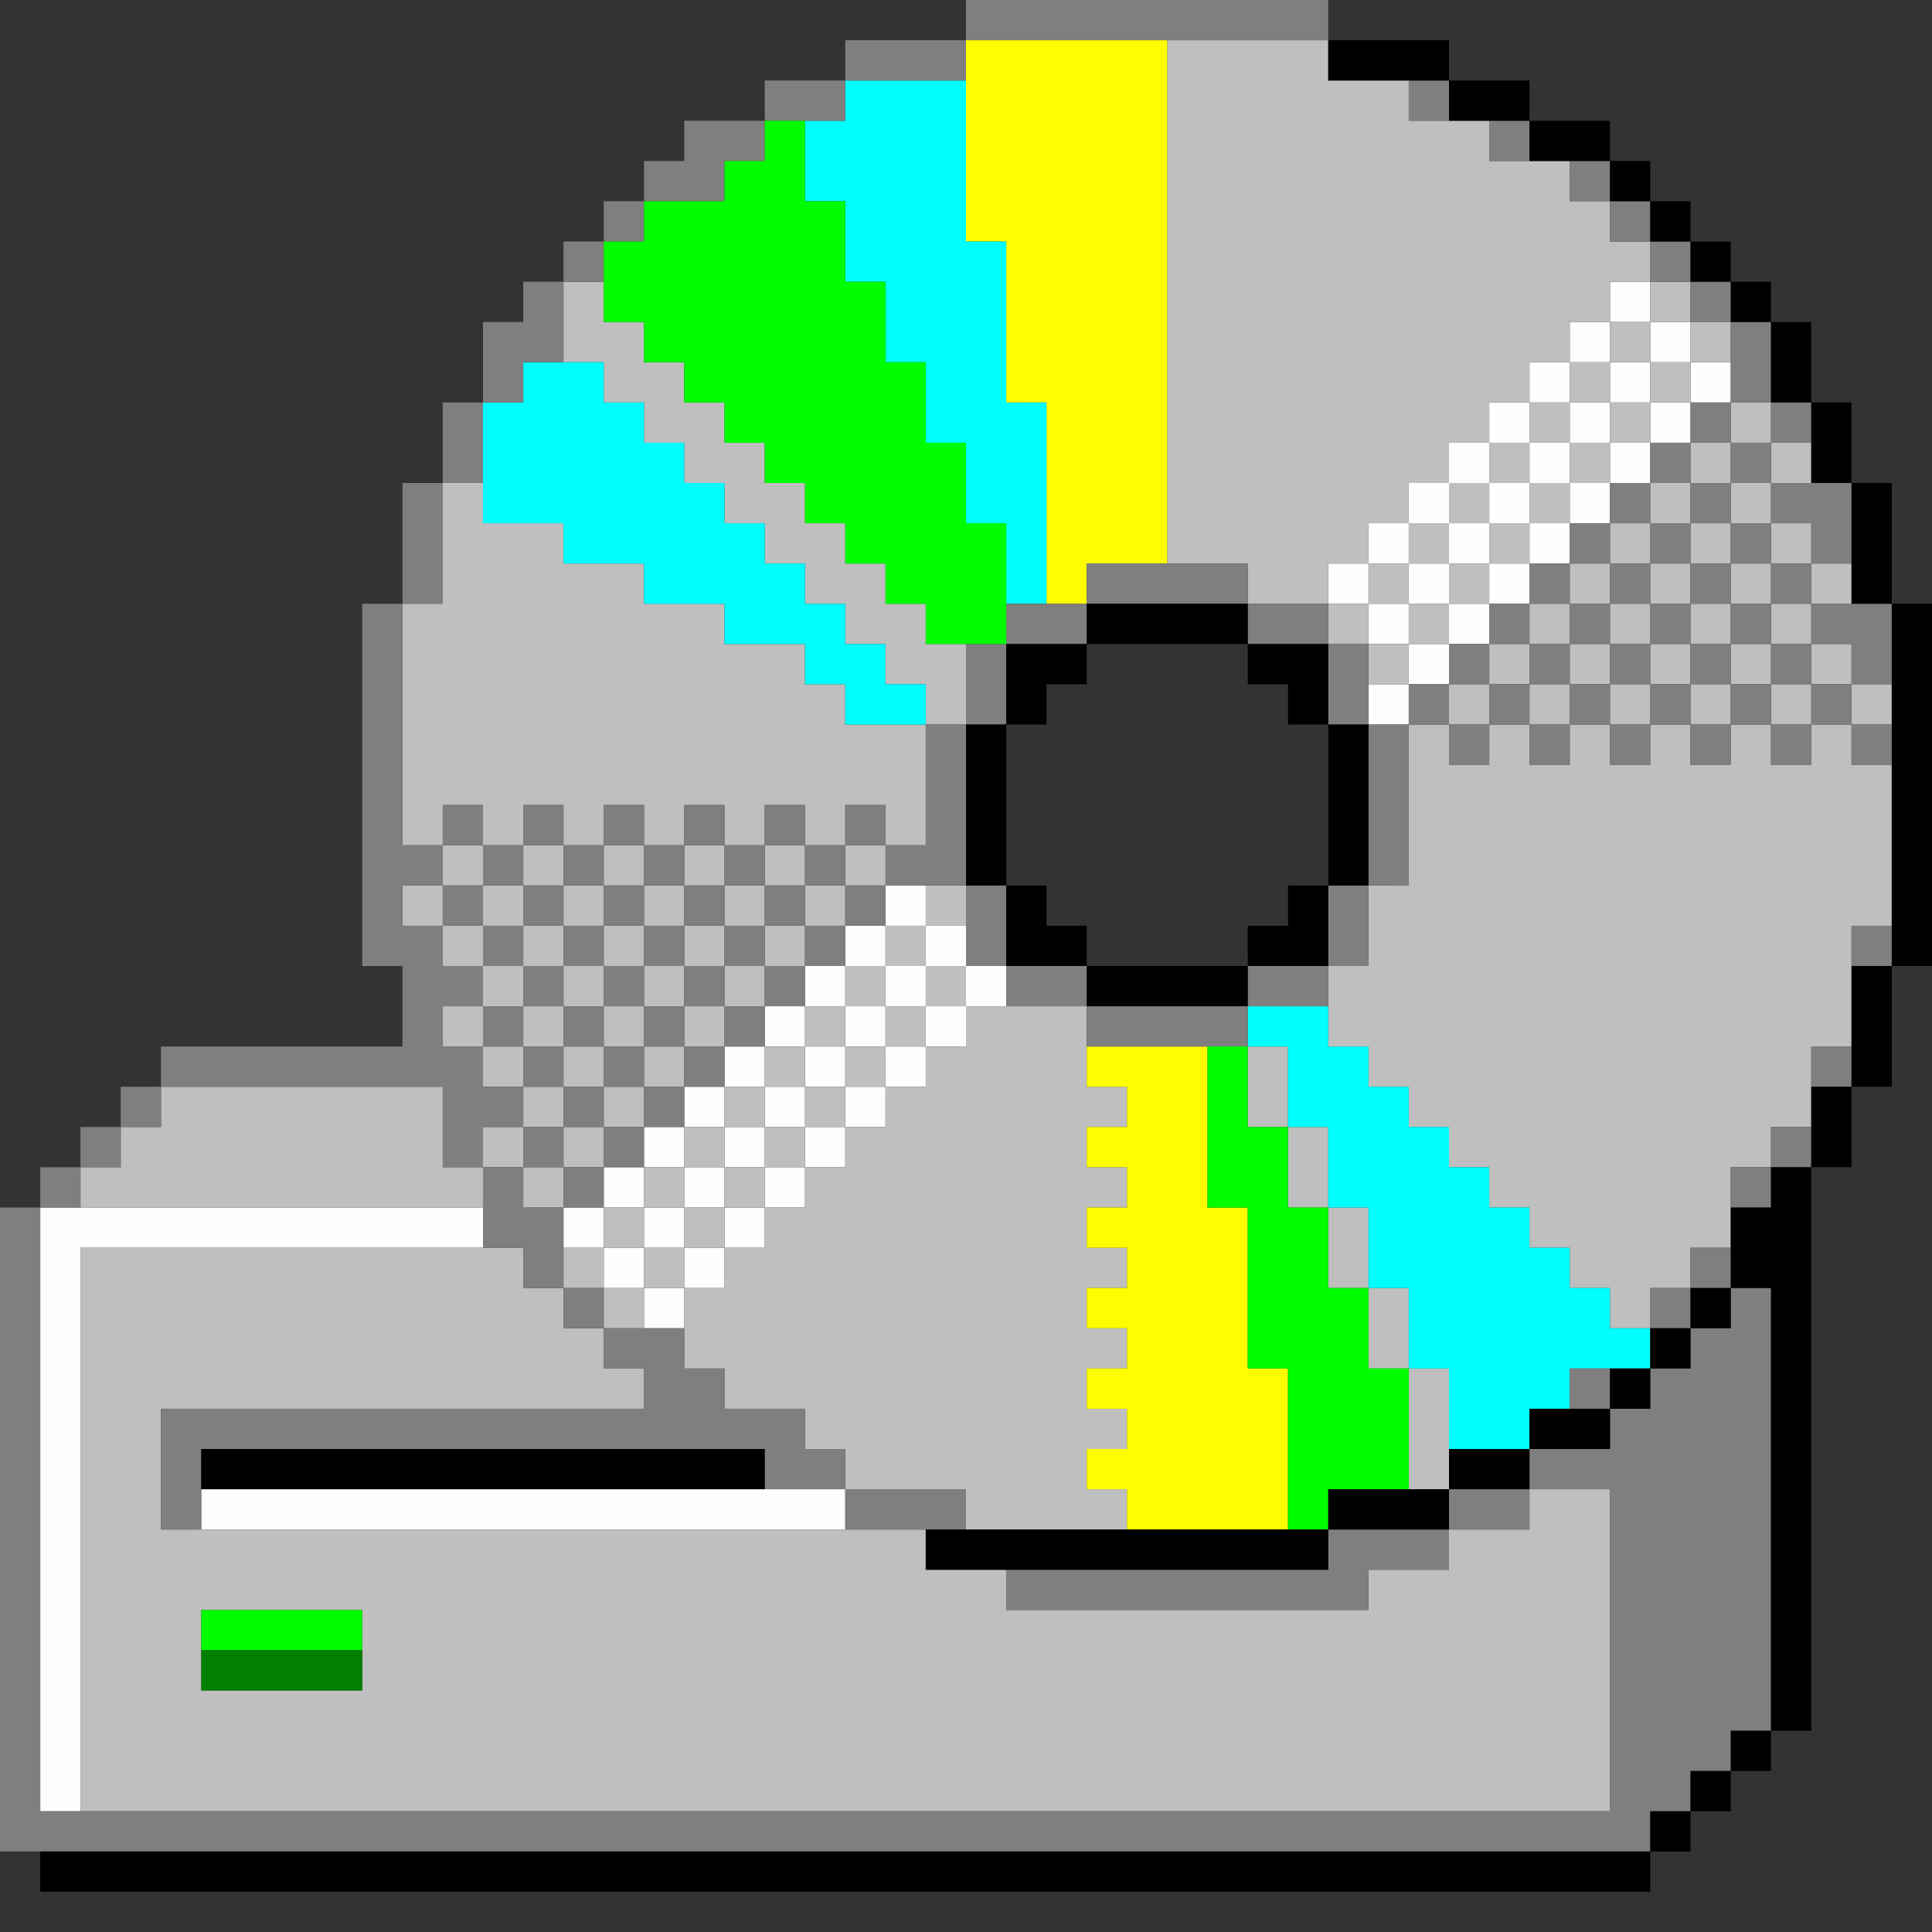
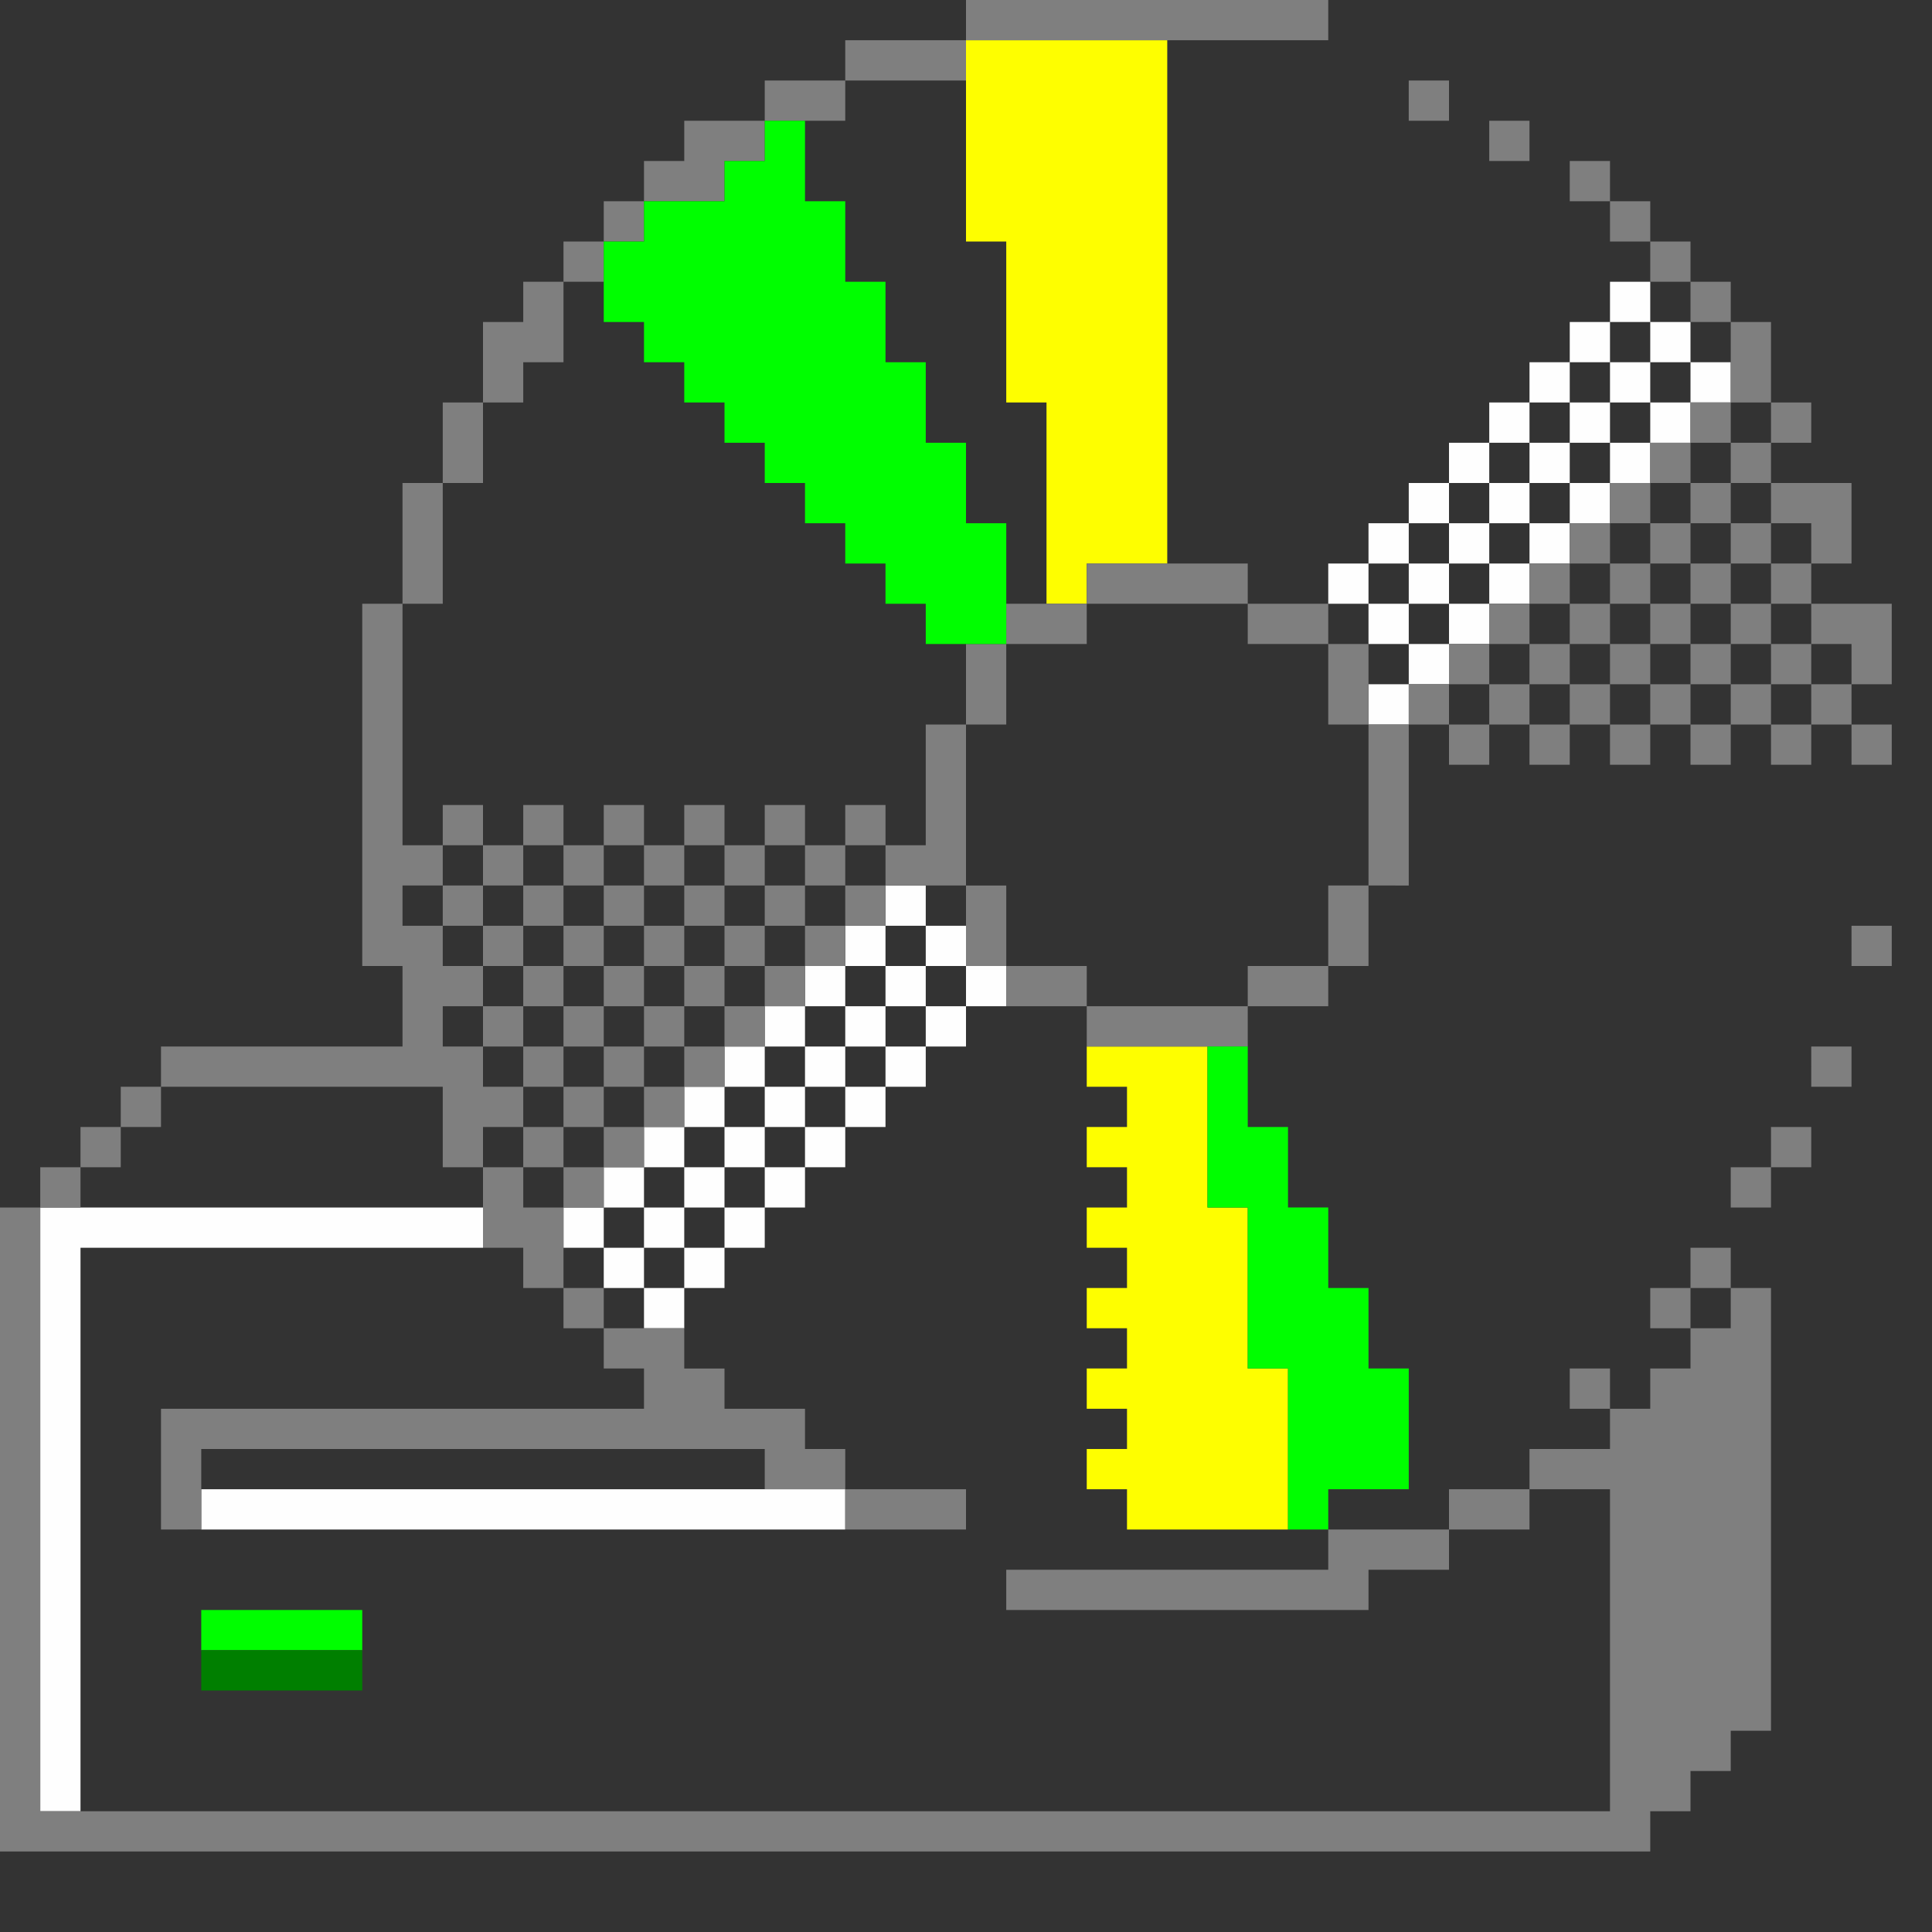
<svg xmlns="http://www.w3.org/2000/svg" xmlns:ns1="http://sodipodi.sourceforge.net/DTD/sodipodi-0.dtd" xmlns:ns2="http://www.inkscape.org/namespaces/inkscape" height="48" width="48" version="1.1" id="svg3005" ns1:docname="cdrom_unmount.svg" xml:space="preserve" ns2:version="1.2.2 (b0a8486541, 2022-12-01)">
  <rect width="100%" height="100%" fill="#333333" stroke="none" />
  <ns1:namedview id="namedview6" pagecolor="#ffffff" bordercolor="#000000" borderopacity="0.25" ns2:showpageshadow="2" ns2:pageopacity="0.0" ns2:pagecheckerboard="0" ns2:deskcolor="#d1d1d1" showgrid="false" ns2:zoom="10.915961" ns2:cx="36.460372" ns2:cy="32.887622" ns2:window-width="1920" ns2:window-height="1008" ns2:window-x="0" ns2:window-y="0" ns2:window-maximized="1" ns2:current-layer="svg3005" />
  <defs id="defs3009" />
  <g id="g339">
    <path style="fill:#ffffff;stroke-width:1;opacity:0" d="M 0,47 V 46 H 0.5 1 V 46.5 47 H 21 41 V 46.5 46 H 41.5 42 V 45.5 45 H 42.5 43 V 44.5 44 H 43.5 44 V 43.5 43 H 44.5 45 V 36 29 H 45.5 46 V 28 27 H 46.5 47 V 25.5 24 H 47.5 48 V 36 48 H 24 0 Z M 0,15 V 0 H 12 24 V 0.5 1 H 22.5 21 V 1.5 2 H 20 19 V 2.5 3 H 18 17 V 3.5 4 H 16.5 16 V 4.5 5 H 15.5 15 V 5.5 6 H 14.5 14 V 6.5 7 H 13.5 13 V 7.5 8 H 12.5 12 v 1 1 H 11.5 11 v 1 1 H 10.5 10 V 13.5 15 H 9.5 9 V 19.5 24 H 9.5 10 v 1 1 H 7 4 V 26.5 27 H 3.5 3 V 27.5 28 H 2.5 2 V 28.5 29 H 1.5 1 V 29.5 30 H 0.5 0 Z m 27,8.5 V 23 H 26.5 26 V 22.5 22 H 25.5 25 V 20 18 H 25.5 26 V 17.5 17 H 26.5 27 V 16.5 16 h 2 2 v 0.5 0.5 h 0.5 0.5 v 0.5 0.5 h 0.5 0.5 v 2 2 H 32.5 32 V 22.5 23 H 31.5 31 v 0.5 0.5 h -2 -2 z m 20,-10 V 12 H 46.5 46 V 11 10 H 45.5 45 V 9 8 H 44.5 44 V 7.5 7 H 43.5 43 V 6.5 6 H 42.5 42 V 5.5 5 H 41.5 41 V 4.5 4 H 40.5 40 V 3.5 3 H 39 38 V 2.5 2 H 37 36 V 1.5 1 H 34.5 33 V 0.5 0 H 40.5 48 V 7.5 15 H 47.5 47 Z" id="path357" />
    <path style="fill:#fefefe;stroke-width:1" d="M 1,37.5 V 30 H 6.5 12 V 30.5 31 H 7 2 v 7 7 H 1.5 1 Z m 4,0 V 37 h 8 8 V 37.5 38 H 13 5 Z m 11,-5 V 32 H 15.5 15 V 31.5 31 H 14.5 14 V 30.5 30 H 14.5 15 V 29.5 29 H 15.5 16 V 28.5 28 H 16.5 17 V 27.5 27 H 17.5 18 V 26.5 26 H 18.5 19 V 25.5 25 H 19.5 20 V 24.5 24 H 20.5 21 V 23.5 23 H 21.5 22 V 22.5 22 H 22.5 23 V 22.5 23 H 23.5 24 V 23.5 24 H 24.5 25 V 24.5 25 H 24.5 24 V 25.5 26 H 23.5 23 V 26.5 27 H 22.5 22 V 27.5 28 H 21.5 21 V 28.5 29 H 20.5 20 V 29.5 30 H 19.5 19 V 30.5 31 H 18.5 18 V 31.5 32 H 17.5 17 V 32.5 33 H 16.5 16 Z m 1,-1 V 31 H 17.5 18 V 30.5 30 H 18.5 19 V 29.5 29 H 19.5 20 V 28.5 28 H 20.5 21 V 27.5 27 H 21.5 22 V 26.5 26 H 22.5 23 V 25.5 25 H 23.5 24 V 24.5 24 H 23.5 23 V 23.5 23 H 22.5 22 V 23.5 24 H 21.5 21 V 24.5 25 H 20.5 20 V 25.5 26 H 19.5 19 V 26.5 27 H 18.5 18 V 27.5 28 H 17.5 17 V 28.5 29 H 16.5 16 V 29.5 30 H 15.5 15 v 0.5 0.5 h 0.5 0.5 v 0.5 0.5 h 0.5 0.5 z m -1,-1 V 30 H 16.5 17 V 29.5 29 H 17.5 18 V 28.5 28 H 18.5 19 V 27.5 27 H 19.5 20 V 26.5 26 H 20.5 21 V 25.5 25 H 21.5 22 V 24.5 24 H 22.5 23 V 24.5 25 H 22.5 22 V 25.5 26 H 21.5 21 V 26.5 27 H 20.5 20 V 27.5 28 H 19.5 19 V 28.5 29 H 18.5 18 V 29.5 30 H 17.5 17 V 30.5 31 H 16.5 16 Z m 18,-13 V 17 H 34.5 35 V 16.5 16 H 34.5 34 V 15.5 15 H 33.5 33 V 14.5 14 H 33.5 34 V 13.5 13 H 34.5 35 V 12.5 12 H 35.5 36 V 11.5 11 H 36.5 37 V 10.5 10 H 37.5 38 V 9.5 9 H 38.5 39 V 8.5 8 H 39.5 40 V 7.5 7 H 40.5 41 V 7.5 8 H 41.5 42 V 8.5 9 H 42.5 43 V 9.5 10 H 42.5 42 V 10.5 11 H 41.5 41 V 11.5 12 H 40.5 40 V 12.5 13 H 39.5 39 V 13.5 14 H 38.5 38 V 14.5 15 H 37.5 37 V 15.5 16 H 36.5 36 V 16.5 17 H 35.5 35 V 17.5 18 H 34.5 34 Z m 2,-2 V 15 H 36.5 37 V 14.5 14 H 37.5 38 V 13.5 13 H 38.5 39 V 12.5 12 H 39.5 40 V 11.5 11 H 40.5 41 V 10.5 10 H 41.5 42 V 9.5 9 H 41.5 41 V 8.5 8 H 40.5 40 V 8.5 9 H 39.5 39 V 9.5 10 H 38.5 38 V 10.5 11 H 37.5 37 V 11.5 12 H 36.5 36 V 12.5 13 H 35.5 35 V 13.5 14 H 34.5 34 v 0.5 0.5 h 0.5 0.5 v 0.5 0.5 h 0.5 0.5 z m -1,-1 V 14 H 35.5 36 V 13.5 13 H 36.5 37 V 12.5 12 H 37.5 38 V 11.5 11 H 38.5 39 V 10.5 10 H 39.5 40 V 9.5 9 H 40.5 41 V 9.5 10 H 40.5 40 V 10.5 11 H 39.5 39 V 11.5 12 H 38.5 38 V 12.5 13 H 37.5 37 V 13.5 14 H 36.5 36 V 14.5 15 H 35.5 35 Z" id="path355" />
-     <path style="fill:#bfbfbf;stroke-width:1" d="M 2,38 V 31 H 7.5 13 V 31.5 32 H 13.5 14 V 31.5 31 H 14.5 15 V 30.5 30 H 15.5 16 V 29.5 29 H 16.5 17 V 28.5 28 H 17.5 18 V 27.5 27 H 18.5 19 V 26.5 26 H 19.5 20 V 25.5 25 H 20.5 21 V 24.5 24 H 21.5 22 V 23.5 23 H 22.5 23 V 22.5 22 H 23.5 24 V 22.5 23 H 23.5 23 v 0.5 0.5 h 0.5 0.5 v 0.5 0.5 h 1.5 1.5 v 1 1 H 27.5 28 V 27.5 28 H 27.5 27 V 28.5 29 H 27.5 28 V 29.5 30 H 27.5 27 V 30.5 31 H 27.5 28 V 31.5 32 H 27.5 27 V 32.5 33 H 27.5 28 V 33.5 34 H 27.5 27 V 34.5 35 H 27.5 28 V 35.5 36 H 27.5 27 V 36.5 37 H 27.5 28 V 37.5 38 H 26 24 V 37.5 37 H 22.5 21 V 36.5 36 H 20.5 20 V 35.5 35 H 19 18 V 34.5 34 H 17.5 17 V 33 32 H 16.5 16 V 32.5 33 H 15.5 15 V 33.5 34 H 15.5 16 V 34.5 35 H 10 4 v 1.5 1.5 h 9.5 9.5 v 0.5 0.5 h 1 1 V 39.5 40 H 29.5 34 V 39.5 39 h 1 1 V 38.5 38 h 1 1 V 37.5 37 h 1 1 v 4 4 H 21 2 Z m 7,3 V 40 H 7 5 v 1 1 h 2 2 z m 6,-8.5 V 32 H 15.5 16 V 31.5 31 H 16.5 17 V 31.5 32 H 17.5 18 V 31.5 31 H 18.5 19 V 30.5 30 H 19.5 20 V 29.5 29 H 20.5 21 V 28.5 28 H 21.5 22 V 27.5 27 H 22.5 23 V 26.5 26 H 23.5 24 V 25.5 25 H 23.5 23 V 24.5 24 H 22.5 22 V 24.5 25 H 21.5 21 V 25.5 26 H 20.5 20 V 26.5 27 H 19.5 19 V 27.5 28 H 18.5 18 V 28.5 29 H 17.5 17 V 29.5 30 H 16.5 16 V 30.5 31 H 15.5 15 V 31.5 32 H 14.5 14 v 0.5 0.5 h 0.5 0.5 z m 2,-2 V 30 H 17.5 18 V 29.5 29 H 18.5 19 V 28.5 28 H 19.5 20 V 27.5 27 H 20.5 21 V 26.5 26 H 21.5 22 V 25.5 25 H 22.5 23 V 25.5 26 H 22.5 22 V 26.5 27 H 21.5 21 V 27.5 28 H 20.5 20 V 28.5 29 H 19.5 19 V 29.5 30 H 18.5 18 V 30.5 31 H 17.5 17 Z m 18,5 V 34 H 34.5 34 V 33 32 H 33.5 33 V 31 30 H 32.5 32 V 29 28 H 31.5 31 v -1 -1 h 0.5 0.5 v 1 1 h 0.5 0.5 v 1 1 h 0.5 0.5 v 1 1 h 0.5 0.5 v 1 1 H 35.5 36 V 35.5 37 H 35.5 35 Z m 5,-3 V 32 H 39.5 39 V 31.5 31 H 38.5 38 V 30.5 30 H 37.5 37 V 29.5 29 H 36.5 36 V 28.5 28 H 35.5 35 V 27.5 27 H 34.5 34 V 26.5 26 H 33.5 33 V 25 24 H 33.5 34 V 23 22 H 34.5 35 V 20 18 H 35.5 36 V 17.5 17 H 36.5 37 V 16.5 16 H 37.5 38 V 15.5 15 H 38.5 39 V 14.5 14 H 39.5 40 V 13.5 13 H 40.5 41 V 12.5 12 H 41.5 42 V 11.5 11 H 42.5 43 V 10.5 10 H 43.5 44 V 10.5 11 H 44.5 45 V 11.5 12 H 44.5 44 V 12.5 13 H 44.5 45 V 13.5 14 H 45.5 46 V 14.5 15 H 45.5 45 V 15.5 16 H 45.5 46 V 16.5 17 H 46.5 47 V 17.5 18 H 46.5 46 v 0.5 0.5 h 0.5 0.5 v 2 2 H 46.5 46 V 24.5 26 H 45.5 45 v 1 1 H 44.5 44 V 28.5 29 H 43.5 43 v 1 1 H 42.5 42 V 31.5 32 H 41.5 41 V 32.5 33 H 40.5 40 Z m -3,-14 V 18 H 37.5 38 V 18.5 19 H 38.5 39 V 18.5 18 H 39.5 40 V 18.5 19 H 40.5 41 V 18.5 18 H 41.5 42 V 18.5 19 H 42.5 43 V 18.5 18 H 43.5 44 V 18.5 19 H 44.5 45 V 18.5 18 H 45.5 46 V 17.5 17 H 45.5 45 V 16.5 16 H 44.5 44 V 15.5 15 H 44.5 45 V 14.5 14 H 44.5 44 V 13.5 13 H 43.5 43 V 12.5 12 H 43.5 44 V 11.5 11 H 43.5 43 V 11.5 12 H 42.5 42 V 12.5 13 H 41.5 41 V 13.5 14 H 40.5 40 V 14.5 15 H 39.5 39 V 15.5 16 H 38.5 38 V 16.5 17 H 37.5 37 V 17.5 18 H 36.5 36 v 0.5 0.5 h 0.5 0.5 z m 1,-1 V 17 H 38.5 39 V 16.5 16 H 39.5 40 V 15.5 15 H 40.5 41 V 14.5 14 H 41.5 42 V 13.5 13 H 42.5 43 V 13.5 14 H 43.5 44 V 14.5 15 H 43.5 43 V 15.5 16 H 43.5 44 V 16.5 17 H 44.5 45 V 17.5 18 H 44.5 44 V 17.5 17 H 43.5 43 V 17.5 18 H 42.5 42 V 17.5 17 H 41.5 41 V 17.5 18 H 40.5 40 V 17.5 17 H 39.5 39 V 17.5 18 H 38.5 38 Z m 3,-1 V 16 H 41.5 42 V 16.5 17 H 42.5 43 V 16.5 16 H 42.5 42 V 15.5 15 H 42.5 43 V 14.5 14 H 42.5 42 V 14.5 15 H 41.5 41 V 15.5 16 H 40.5 40 V 16.5 17 H 40.5 41 Z M 2,29.5 V 29 H 2.5 3 V 28.5 28 H 3.5 4 V 27.5 27 H 7.5 11 v 1 1 H 11.5 12 V 28.5 28 H 12.5 13 V 27.5 27 H 12.5 12 V 26.5 26 H 11.5 11 V 25.5 25 H 11.5 12 V 24.5 24 H 11.5 11 V 23.5 23 H 10.5 10 V 22.5 22 H 10.5 11 V 21.5 21 H 10.5 10 V 18 15 H 10.5 11 V 13.5 12 h 0.5 0.5 v 0.5 0.5 h 1 1 v 0.5 0.5 h 1 1 v 0.5 0.5 h 1 1 v 0.5 0.5 h 1 1 v 0.5 0.5 h 0.5 0.5 v 0.5 0.5 h 1 1 V 17.5 17 H 22.5 22 V 16.5 16 H 21.5 21 V 15.5 15 H 20.5 20 V 14.5 14 H 19.5 19 V 13.5 13 H 18.5 18 V 12.5 12 H 17.5 17 V 11.5 11 H 16.5 16 V 10.5 10 H 15.5 15 V 9.5 9 H 14.5 14 V 8 7 H 14.5 15 V 7.5 8 H 15.5 16 V 8.5 9 H 16.5 17 V 9.5 10 h 0.5 0.5 v 0.5 0.5 h 0.5 0.5 v 0.5 0.5 h 0.5 0.5 v 0.5 0.5 h 0.5 0.5 v 0.5 0.5 h 0.5 0.5 v 0.5 0.5 h 0.5 0.5 v 0.5 0.5 h 0.5 0.5 v 1 1 H 23.5 23 V 19.5 21 H 22.5 22 V 21.5 22 H 21.5 21 V 22.5 23 H 20.5 20 V 23.5 24 H 19.5 19 V 24.5 25 H 18.5 18 V 25.5 26 H 17.5 17 V 26.5 27 H 16.5 16 V 27.5 28 H 15.5 15 V 28.5 29 H 14.5 14 V 29.5 30 H 13.5 13 V 29.5 29 H 12.5 12 V 29.5 30 H 7 2 Z m 12,-1 V 28 H 14.5 15 V 27.5 27 H 15.5 16 V 26.5 26 H 16.5 17 V 25.5 25 H 17.5 18 V 24.5 24 H 18.5 19 V 23.5 23 H 19.5 20 V 22.5 22 H 20.5 21 V 21.5 21 H 21.5 22 V 20.5 20 H 21.5 21 V 20.5 21 H 20.5 20 V 20.5 20 H 19.5 19 V 20.5 21 H 18.5 18 V 20.5 20 H 17.5 17 V 20.5 21 H 16.5 16 V 20.5 20 H 15.5 15 V 20.5 21 H 14.5 14 V 20.5 20 H 13.5 13 V 20.5 21 H 12.5 12 V 20.5 20 H 11.5 11 V 20.5 21 H 11.5 12 V 21.5 22 H 11.5 11 V 22.5 23 H 11.5 12 V 23.5 24 H 12.5 13 V 24.5 25 H 12.5 12 V 25.5 26 H 12.5 13 V 26.5 27 H 13.5 14 V 27.5 28 H 13.5 13 v 0.5 0.5 h 0.5 0.5 z m 0,-2 V 26 H 13.5 13 V 25.5 25 H 13.5 14 V 24.5 24 H 13.5 13 V 23.5 23 H 12.5 12 V 22.5 22 H 12.5 13 V 21.5 21 H 13.5 14 V 21.5 22 H 14.5 15 V 21.5 21 H 15.5 16 V 21.5 22 H 16.5 17 V 21.5 21 H 17.5 18 V 21.5 22 H 18.5 19 V 21.5 21 H 19.5 20 V 21.5 22 H 19.5 19 V 22.5 23 H 18.5 18 V 23.5 24 H 17.5 17 V 24.5 25 H 16.5 16 V 25.5 26 H 15.5 15 V 26.5 27 H 14.5 14 Z m 1,-1 V 25 H 15.5 16 V 24.5 24 H 16.5 17 V 23.5 23 H 17.5 18 V 22.5 22 H 17.5 17 V 22.5 23 H 16.5 16 V 22.5 22 H 15.5 15 V 22.5 23 H 14.5 14 V 22.5 22 H 13.5 13 V 22.5 23 H 13.5 14 V 23.5 24 H 14.5 15 V 24.5 25 H 14.5 14 v 0.5 0.5 h 0.5 0.5 z m 0,-2 V 23 H 15.5 16 V 23.5 24 H 15.5 15 Z m 19,-7 V 16 H 33.5 33 V 15.5 15 H 32 31 V 14.5 14 H 30 29 V 7.5 1 h 2 2 V 1.5 2 h 1 1 V 2.5 3 h 1 1 V 3.5 4 h 1 1 V 4.5 5 H 39.5 40 V 5.5 6 H 40.5 41 V 6.5 7 H 41.5 42 V 7.5 8 H 42.5 43 V 8.5 9 H 42.5 42 V 9.5 10 H 41.5 41 V 10.5 11 H 40.5 40 V 11.5 12 H 39.5 39 V 12.5 13 H 38.5 38 V 13.5 14 H 37.5 37 V 14.5 15 H 36.5 36 V 15.5 16 H 35.5 35 V 16.5 17 H 34.5 34 Z m 1,-1 V 15 H 35.5 36 V 14.5 14 H 36.5 37 V 13.5 13 H 37.5 38 V 12.5 12 H 38.5 39 V 11.5 11 H 39.5 40 V 10.5 10 H 40.5 41 V 9.5 9 H 41.5 42 V 8.5 8 H 41.5 41 V 7.5 7 H 40.5 40 V 7.5 8 H 39.5 39 V 8.5 9 H 38.5 38 V 9.5 10 H 37.5 37 V 10.5 11 H 36.5 36 V 11.5 12 H 35.5 35 V 12.5 13 H 34.5 34 V 13.5 14 H 33.5 33 v 0.5 0.5 h 0.5 0.5 v 0.5 0.5 h 0.5 0.5 z m -1,-1 V 14 H 34.5 35 V 13.5 13 H 35.5 36 V 12.5 12 H 36.5 37 V 11.5 11 H 37.5 38 V 10.5 10 H 38.5 39 V 9.5 9 H 39.5 40 V 8.5 8 H 40.5 41 V 8.5 9 H 40.5 40 V 9.5 10 H 39.5 39 V 10.5 11 H 38.5 38 V 11.5 12 H 37.5 37 V 12.5 13 H 36.5 36 V 13.5 14 H 35.5 35 V 14.5 15 H 34.5 34 Z" id="path353" />
    <path style="fill:#fefe00;stroke-width:1" d="M 28,37.5 V 37 H 27.5 27 V 36.5 36 H 27.5 28 V 35.5 35 H 27.5 27 V 34.5 34 H 27.5 28 V 33.5 33 H 27.5 27 V 32.5 32 H 27.5 28 V 31.5 31 H 27.5 27 V 30.5 30 H 27.5 28 V 29.5 29 H 27.5 27 V 28.5 28 H 27.5 28 V 27.5 27 H 27.5 27 V 26.5 26 h 1.5 1.5 v 2 2 h 0.5 0.5 v 2 2 h 0.5 0.5 v 2 2 h -2 -2 z m -2,-25 V 10 H 25.5 25 V 8 6 H 24.5 24 V 3.5 1 H 26.5 29 V 7.5 14 H 28 27 V 14.5 15 H 26.5 26 Z" id="path351" />
-     <path style="fill:#00fefe;stroke-width:1" d="M 36,35 V 34 H 35.5 35 V 33 32 H 34.5 34 V 31 30 H 33.5 33 V 29 28 H 32.5 32 V 27 26 H 31.5 31 V 25.5 25 h 1 1 V 25.5 26 H 33.5 34 V 26.5 27 H 34.5 35 V 27.5 28 H 35.5 36 V 28.5 29 H 36.5 37 V 29.5 30 H 37.5 38 V 30.5 31 H 38.5 39 V 31.5 32 H 39.5 40 V 32.5 33 H 40.5 41 V 33.5 34 H 40 39 V 34.5 35 H 38.5 38 V 35.5 36 H 37 36 Z M 21,17.5 V 17 H 20.5 20 V 16.5 16 H 19 18 V 15.5 15 H 17 16 V 14.5 14 H 15 14 V 13.5 13 H 13 12 V 11.5 10 H 12.5 13 V 9.5 9 h 1 1 V 9.5 10 H 15.5 16 V 10.5 11 H 16.5 17 V 11.5 12 H 17.5 18 V 12.5 13 H 18.5 19 V 13.5 14 H 19.5 20 V 14.5 15 H 20.5 21 V 15.5 16 H 21.5 22 V 16.5 17 H 22.5 23 V 17.5 18 H 22 21 Z M 25,14 V 13 H 24.5 24 V 12 11 H 23.5 23 V 10 9 H 22.5 22 V 8 7 H 21.5 21 V 6 5 H 20.5 20 V 4 3 H 20.5 21 V 2.5 2 h 1.5 1.5 v 2 2 h 0.5 0.5 v 2 2 H 25.5 26 V 12.5 15 H 25.5 25 Z" id="path349" />
    <path style="fill:#7f7f7f;stroke-width:1" d="M 0,38 V 30 H 0.5 1 V 29.5 29 H 1.5 2 V 28.5 28 H 2.5 3 V 27.5 27 H 3.5 4 V 26.5 26 h 3 3 V 25 24 H 9.5 9 V 19.5 15 H 9.5 10 V 13.5 12 H 10.5 11 V 11 10 H 11.5 12 V 9 8 H 12.5 13 V 7.5 7 H 13.5 14 V 6.5 6 H 14.5 15 V 5.5 5 H 15.5 16 V 4.5 4 H 16.5 17 V 3.5 3 h 1 1 V 2.5 2 h 1 1 V 1.5 1 H 22.5 24 V 0.5 0 H 28.5 33 V 0.5 1 H 28.5 24 V 1.5 2 H 22.5 21 V 2.5 3 H 20 19 V 3.5 4 H 18.5 18 V 4.5 5 H 17 16 V 5.5 6 H 15.5 15 V 6.5 7 H 14.5 14 V 8 9 H 13.5 13 V 9.5 10 H 12.5 12 v 1 1 H 11.5 11 V 13.5 15 H 10.5 10 v 3 3 H 10.5 11 V 20.5 20 H 11.5 12 V 20.5 21 H 12.5 13 V 20.5 20 H 13.5 14 V 20.5 21 H 14.5 15 V 20.5 20 H 15.5 16 V 20.5 21 H 16.5 17 V 20.5 20 H 17.5 18 V 20.5 21 H 18.5 19 V 20.5 20 H 19.5 20 V 20.5 21 H 20.5 21 V 20.5 20 H 21.5 22 V 20.5 21 H 22.5 23 V 19.5 18 H 23.5 24 V 17 16 H 24.5 25 V 15.5 15 h 1 1 V 14.5 14 h 2 2 v 0.5 0.5 h 1 1 v 0.5 0.5 h 0.5 0.5 v 1 1 H 34.5 35 V 17.5 17 H 35.5 36 V 16.5 16 H 36.5 37 V 15.5 15 H 37.5 38 V 14.5 14 H 38.5 39 V 13.5 13 H 39.5 40 V 12.5 12 H 40.5 41 V 11.5 11 H 41.5 42 V 10.5 10 H 42.5 43 V 9 8 H 42.5 42 V 7.5 7 H 41.5 41 V 6.5 6 H 40.5 40 V 5.5 5 H 39.5 39 V 4.5 4 H 39.5 40 V 4.5 5 H 40.5 41 V 5.5 6 H 41.5 42 V 6.5 7 H 42.5 43 V 7.5 8 h 0.5 0.5 v 1 1 H 44.5 45 V 10.5 11 H 44.5 44 v 0.5 0.5 h 1 1 v 1 1 H 45.5 45 v 0.5 0.5 h 1 1 v 1 1 H 46.5 46 V 17.5 18 H 46.5 47 V 18.5 19 H 46.5 46 V 18.5 18 H 45.5 45 V 18.5 19 H 44.5 44 V 18.5 18 H 43.5 43 V 18.5 19 H 42.5 42 V 18.5 18 H 41.5 41 V 18.5 19 H 40.5 40 V 18.5 18 H 39.5 39 V 18.5 19 H 38.5 38 V 18.5 18 H 37.5 37 V 18.5 19 H 36.5 36 V 18.5 18 H 35.5 35 v 2 2 H 34.5 34 v 1 1 H 33.5 33 V 24.5 25 H 32 31 V 25.5 26 H 29 27 V 25.5 25 H 26 25 V 24.5 24 H 24.5 24 V 23 22 H 23 22 V 22.5 23 H 21.5 21 V 23.5 24 H 20.5 20 V 24.5 25 H 19.5 19 V 25.5 26 H 18.5 18 V 26.5 27 H 17.5 17 V 27.5 28 H 16.5 16 V 28.5 29 H 15.5 15 V 29.5 30 H 14.5 14 v 1 1 h 0.5 0.5 v 0.5 0.5 h 1 1 v 0.5 0.5 h 0.5 0.5 v 0.5 0.5 h 1 1 V 35.5 36 H 20.5 21 V 36.5 37 H 22.5 24 V 37.5 38 H 22.5 21 V 37.5 37 H 20 19 V 36.5 36 H 12 5 v 1 1 H 4.5 4 V 36.5 35 h 6 6 V 34.5 34 H 15.5 15 V 33.5 33 H 14.5 14 V 32.5 32 H 13.5 13 V 31.5 31 H 12.5 12 V 30 29 H 11.5 11 V 28 27 H 7.5 4 V 27.5 28 H 3.5 3 V 28.5 29 H 2.5 2 V 29.5 30 H 1.5 1 V 37.5 45 H 20.5 40 V 41 37 H 39 38 V 37.5 38 H 37 36 V 38.5 39 H 35 34 V 39.5 40 H 29.5 25 V 39.5 39 h 4 4 V 38.5 38 H 34.5 36 V 37.5 37 h 1 1 V 36.5 36 h 1 1 V 35.5 35 H 39.5 39 V 34.5 34 H 39.5 40 V 34.5 35 H 40.5 41 V 34.5 34 H 41.5 42 V 33.5 33 H 41.5 41 V 32.5 32 H 41.5 42 V 31.5 31 H 42.5 43 V 31.5 32 H 43.5 44 V 37.5 43 H 43.5 43 V 43.5 44 H 42.5 42 V 44.5 45 H 41.5 41 V 45.5 46 H 20.5 0 Z M 43,32.5 V 32 H 42.5 42 v 0.5 0.5 h 0.5 0.5 z m -29,-3 V 29 H 14.5 15 V 28.5 28 H 15.5 16 V 27.5 27 H 16.5 17 V 26.5 26 H 17.5 18 V 25.5 25 H 18.5 19 V 24.5 24 H 19.5 20 V 23.5 23 H 20.5 21 V 22.5 22 H 21.5 22 V 21.5 21 H 21.5 21 V 21.5 22 H 20.5 20 V 21.5 21 H 19.5 19 V 21.5 22 H 18.5 18 V 21.5 21 H 17.5 17 V 21.5 22 H 16.5 16 V 21.5 21 H 15.5 15 V 21.5 22 H 14.5 14 V 21.5 21 H 13.5 13 V 21.5 22 H 12.5 12 V 21.5 21 H 11.5 11 V 21.5 22 H 10.5 10 V 22.5 23 H 10.5 11 V 23.5 24 H 11.5 12 V 24.5 25 H 11.5 11 V 25.5 26 H 11.5 12 V 26.5 27 H 12.5 13 V 27.5 28 H 12.5 12 v 0.5 0.5 h 0.5 0.5 v 0.5 0.5 h 0.5 0.5 z m -1,-1 V 28 H 13.5 14 V 27.5 27 H 13.5 13 V 26.5 26 H 12.5 12 V 25.5 25 H 12.5 13 V 24.5 24 H 12.5 12 V 23.5 23 H 11.5 11 V 22.5 22 H 11.5 12 V 22.5 23 H 12.5 13 V 22.5 22 H 13.5 14 V 22.5 23 H 14.5 15 V 22.5 22 H 15.5 16 V 22.5 23 H 16.5 17 V 22.5 22 H 17.5 18 V 22.5 23 H 18.5 19 V 22.5 22 H 19.5 20 V 22.5 23 H 19.5 19 V 23.5 24 H 18.5 18 V 24.5 25 H 17.5 17 V 25.5 26 H 16.5 16 V 26.5 27 H 15.5 15 V 27.5 28 H 14.5 14 V 28.5 29 H 13.5 13 Z m 2,-2 V 26 H 15.5 16 V 25.5 25 H 16.5 17 V 24.5 24 H 17.5 18 V 23.5 23 H 17.5 17 V 23.5 24 H 16.5 16 V 23.5 23 H 15.5 15 V 23.5 24 H 14.5 14 V 23.5 23 H 13.5 13 V 23.5 24 H 13.5 14 V 24.5 25 H 13.5 13 v 0.5 0.5 h 0.5 0.5 v 0.5 0.5 h 0.5 0.5 z m -1,-1 V 25 H 14.5 15 V 24.5 24 H 15.5 16 V 24.5 25 H 15.5 15 V 25.5 26 H 14.5 14 Z m 17,-1 V 24 h 1 1 V 23 22 H 33.5 34 V 20 18 H 33.5 33 V 17 16 H 32 31 V 15.5 15 h -2 -2 v 0.5 0.5 h -1 -1 v 1 1 H 24.5 24 v 2 2 h 0.5 0.5 v 1 1 h 1 1 v 0.5 0.5 h 2 2 z m 6,-7 V 17 H 37.5 38 V 17.5 18 H 38.5 39 V 17.5 17 H 39.5 40 V 17.5 18 H 40.5 41 V 17.5 17 H 41.5 42 V 17.5 18 H 42.5 43 V 17.5 17 H 43.5 44 V 17.5 18 H 44.5 45 V 17.5 17 H 45.5 46 V 16.5 16 H 45.5 45 V 15.5 15 H 44.5 44 V 14.5 14 H 44.5 45 V 13.5 13 H 44.5 44 V 12.5 12 H 43.5 43 V 11.5 11 H 43.5 44 V 10.5 10 H 43.5 43 V 10.5 11 H 42.5 42 V 11.5 12 H 41.5 41 V 12.5 13 H 40.5 40 V 13.5 14 H 39.5 39 V 14.5 15 H 38.5 38 V 15.5 16 H 37.5 37 V 16.5 17 H 36.5 36 v 0.5 0.5 h 0.5 0.5 z m 1,-1 V 16 H 38.5 39 V 15.5 15 H 39.5 40 V 14.5 14 H 40.5 41 V 13.5 13 H 41.5 42 V 12.5 12 H 42.5 43 V 12.5 13 H 43.5 44 V 13.5 14 H 43.5 43 V 14.5 15 H 43.5 44 V 15.5 16 H 44.5 45 V 16.5 17 H 44.5 44 V 16.5 16 H 43.5 43 V 16.5 17 H 42.5 42 V 16.5 16 H 41.5 41 V 16.5 17 H 40.5 40 V 16.5 16 H 39.5 39 V 16.5 17 H 38.5 38 Z m 3,-1 V 15 H 41.5 42 V 15.5 16 H 42.5 43 V 15.5 15 H 42.5 42 V 14.5 14 H 42.5 43 V 13.5 13 H 42.5 42 V 13.5 14 H 41.5 41 V 14.5 15 H 40.5 40 v 0.5 0.5 h 0.5 0.5 z m 2,14 V 29 H 43.5 44 V 28.5 28 H 44.5 45 V 28.5 29 H 44.5 44 V 29.5 30 H 43.5 43 Z m 2,-3 V 26 H 45.5 46 V 26.5 27 H 45.5 45 Z m 1,-3 V 23 H 46.5 47 V 23.5 24 H 46.5 46 Z M 37,3.5 V 3 H 37.5 38 V 3.5 4 H 37.5 37 Z m -2,-1 V 2 H 35.5 36 V 2.5 3 H 35.5 35 Z" id="path347" />
    <path style="fill:#00fe00;stroke-width:1" d="M 5,40.5 V 40 H 7 9 V 40.5 41 H 7 5 Z M 32,36 V 34 H 31.5 31 V 32 30 H 30.5 30 v -2 -2 h 0.5 0.5 v 1 1 h 0.5 0.5 v 1 1 h 0.5 0.5 v 1 1 h 0.5 0.5 v 1 1 H 34.5 35 V 35.5 37 H 34 33 V 37.5 38 H 32.5 32 Z M 23,15.5 V 15 H 22.5 22 V 14.5 14 H 21.5 21 V 13.5 13 H 20.5 20 V 12.5 12 H 19.5 19 V 11.5 11 H 18.5 18 V 10.5 10 H 17.5 17 V 9.5 9 H 16.5 16 V 8.5 8 H 15.5 15 V 7 6 H 15.5 16 V 5.5 5 h 1 1 V 4.5 4 H 18.5 19 V 3.5 3 h 0.5 0.5 v 1 1 h 0.5 0.5 v 1 1 h 0.5 0.5 v 1 1 h 0.5 0.5 v 1 1 h 0.5 0.5 v 1 1 h 0.5 0.5 v 1.5 1.5 h -1 -1 z" id="path345" />
    <path style="fill:#007f00;stroke-width:1" d="M 5,41.5 V 41 H 7 9 V 41.5 42 H 7 5 Z" id="path343" />
-     <path style="fill:#000000;stroke-width:1" d="M 1,46.5 V 46 H 21 41 V 45.5 45 H 41.5 42 V 44.5 44 H 42.5 43 V 43.5 43 H 43.5 44 V 37.5 32 H 43.5 43 V 32.5 33 H 42.5 42 V 33.5 34 H 41.5 41 V 34.5 35 H 40.5 40 V 35.5 36 H 39 38 V 36.5 37 H 37 36 V 37.5 38 H 34.5 33 V 38.5 39 H 28 23 V 38.5 38 h 5 5 V 37.5 37 H 34.5 36 V 36.5 36 h 1 1 V 35.5 35 h 1 1 V 34.5 34 H 40.5 41 V 33.5 33 H 41.5 42 V 32.5 32 H 42.5 43 V 31 30 H 43.5 44 V 29.5 29 H 44.5 45 V 28 27 H 45.5 46 V 25.5 24 H 46.5 47 V 19.5 15 H 46.5 46 V 13.5 12 H 45.5 45 V 11 10 H 44.5 44 V 9 8 H 43.5 43 V 7.5 7 H 42.5 42 V 6.5 6 H 41.5 41 V 5.5 5 H 40.5 40 V 4.5 4 H 39 38 V 3.5 3 H 37 36 V 2.5 2 H 34.5 33 V 1.5 1 H 34.5 36 V 1.5 2 h 1 1 V 2.5 3 h 1 1 V 3.5 4 H 40.5 41 V 4.5 5 H 41.5 42 V 5.5 6 H 42.5 43 V 6.5 7 H 43.5 44 V 7.5 8 h 0.5 0.5 v 1 1 h 0.5 0.5 v 1 1 H 46.5 47 V 13.5 15 H 47.5 48 V 19.5 24 H 47.5 47 V 25.5 27 H 46.5 46 v 1 1 H 45.5 45 v 7 7 H 44.5 44 V 43.5 44 H 43.5 43 V 44.5 45 H 42.5 42 V 45.5 46 H 41.5 41 V 46.5 47 H 21 1 Z m 4,-10 V 36 h 7 7 V 36.5 37 H 12 5 Z m 22,-12 V 24 H 26 25 V 23 22 H 24.5 24 v -2 -2 h 0.5 0.5 v -1 -1 h 1 1 V 15.5 15 h 2 2 v 0.5 0.5 h 1 1 v 1 1 h 0.5 0.5 v 2 2 H 33.5 33 v 1 1 h -1 -1 v 0.5 0.5 h -2 -2 z m 4,-1 V 23 H 31.5 32 V 22.5 22 H 32.5 33 V 20 18 H 32.5 32 V 17.5 17 H 31.5 31 V 16.5 16 H 29 27 V 16.5 17 H 26.5 26 V 17.5 18 H 25.5 25 v 2 2 h 0.5 0.5 v 0.5 0.5 h 0.5 0.5 v 0.5 0.5 h 2 2 z" id="path341" />
  </g>
</svg>